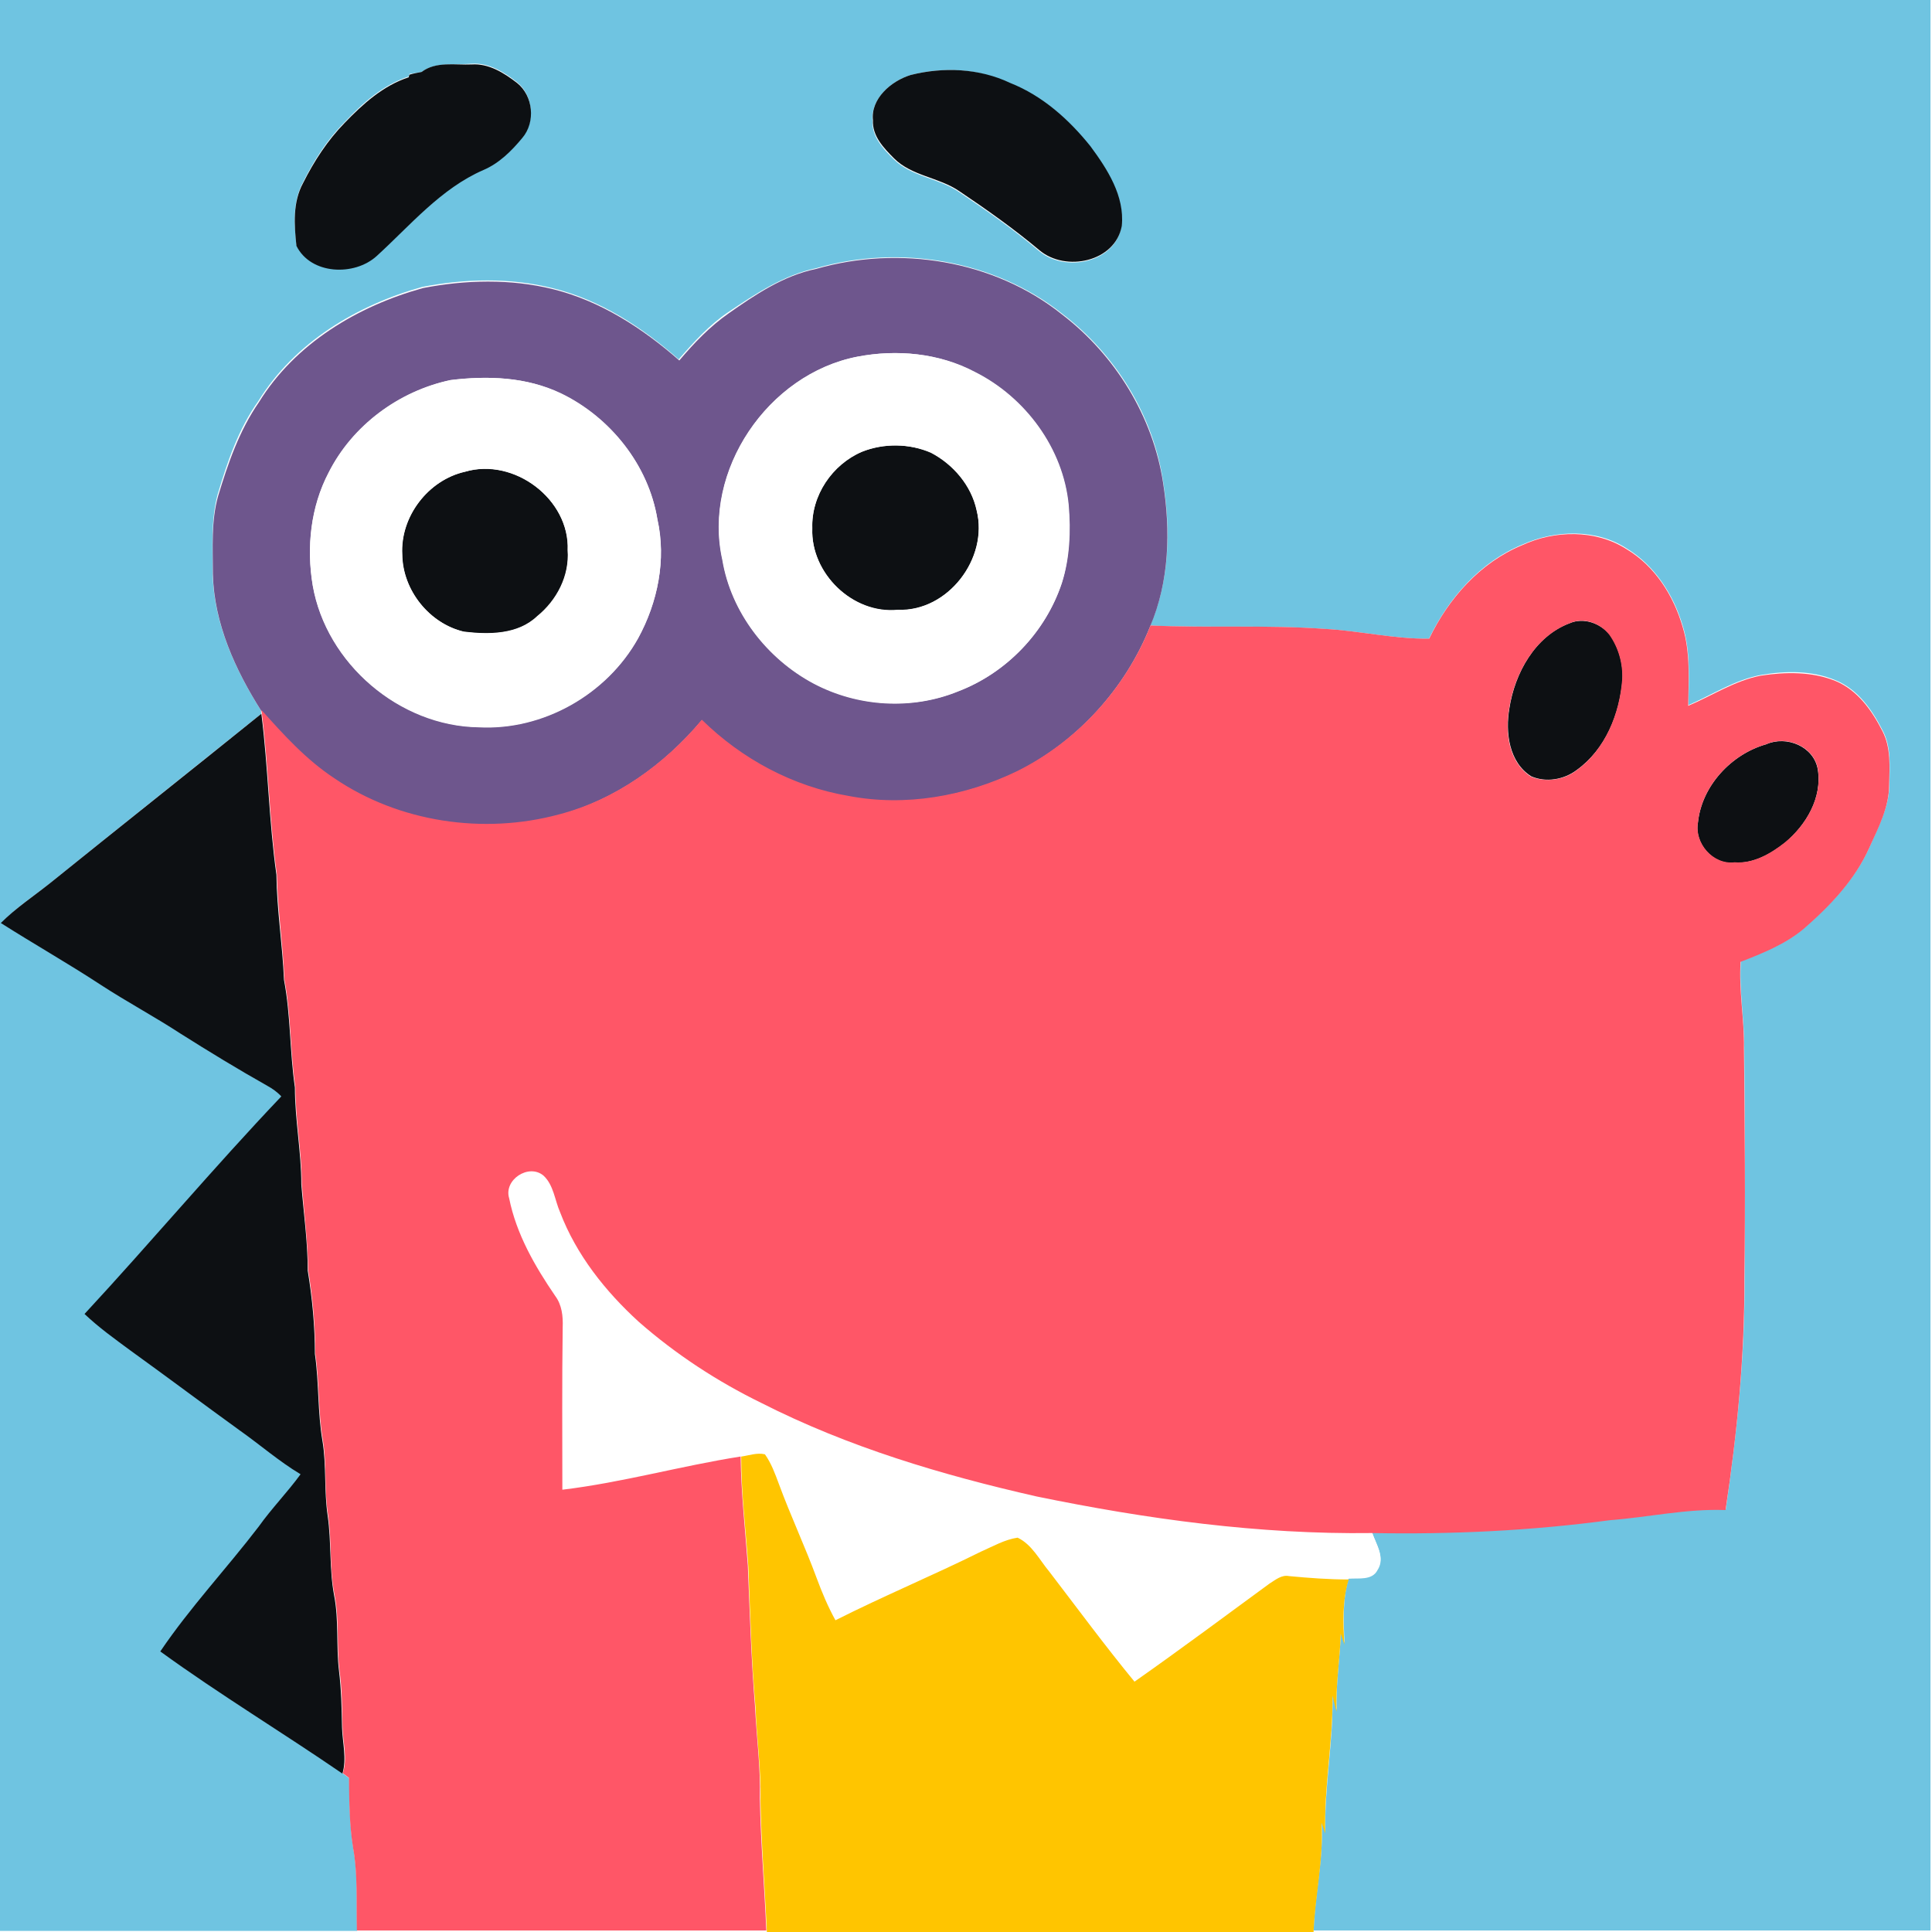
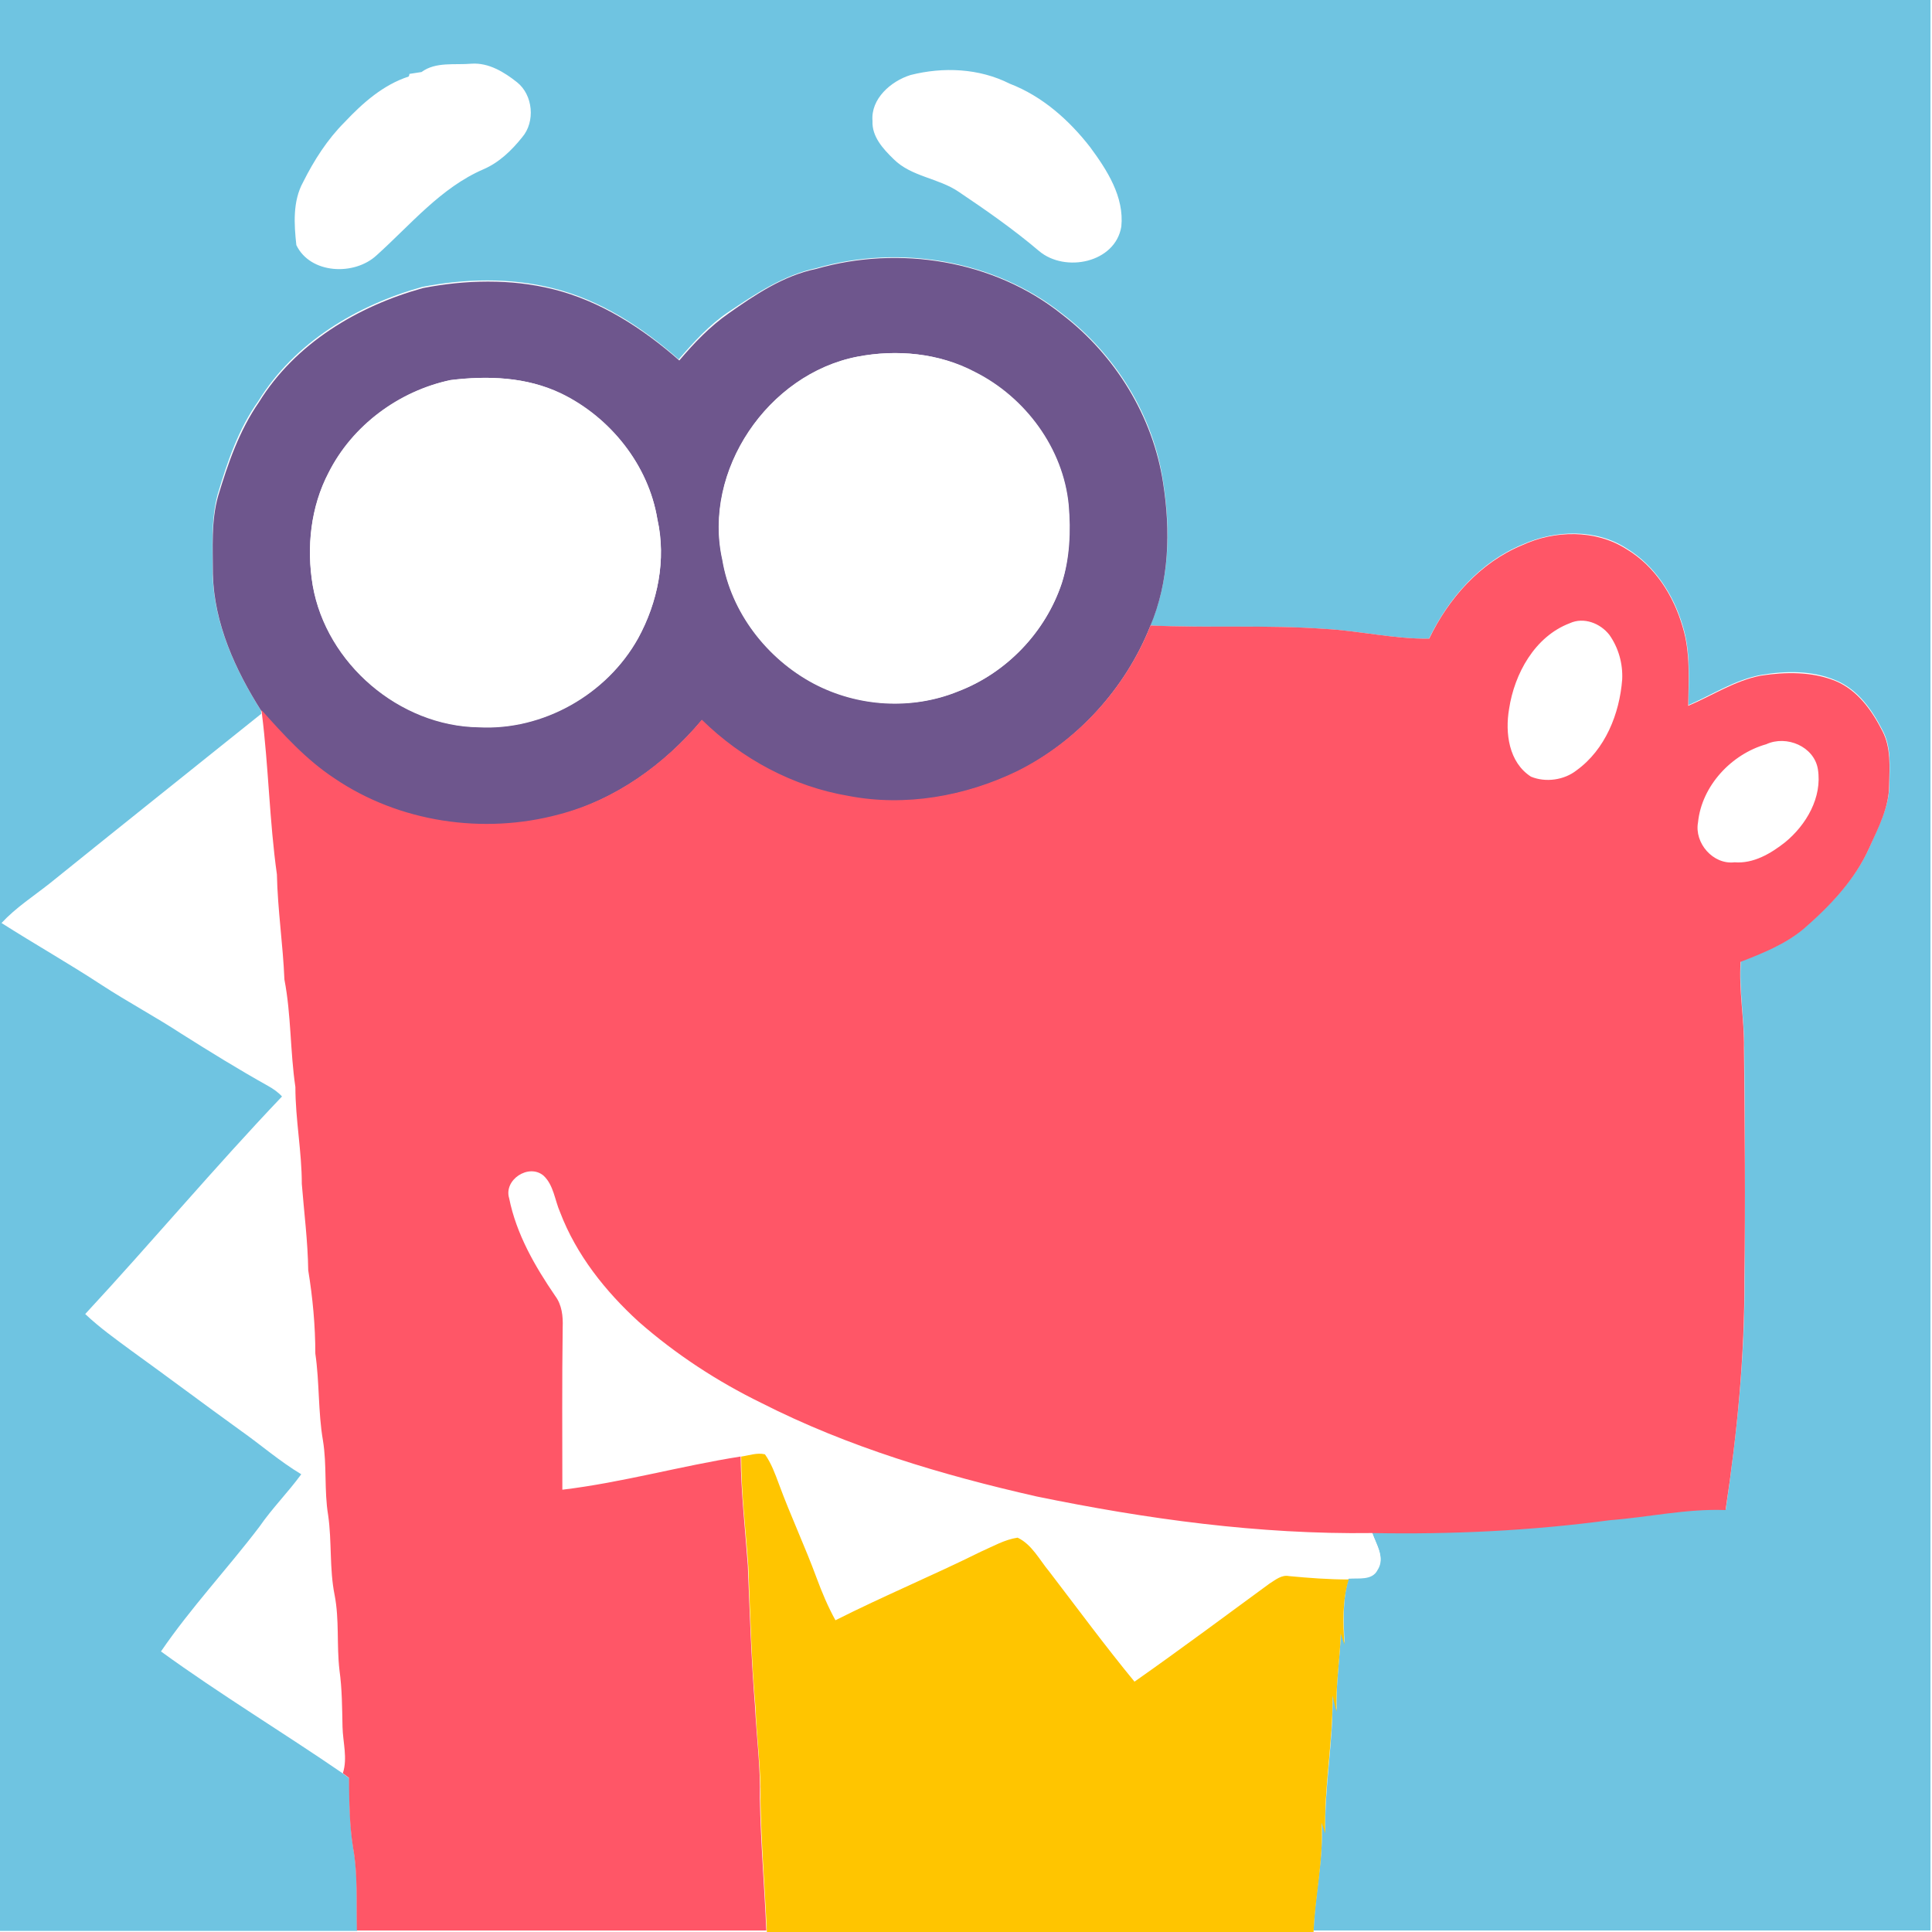
<svg xmlns="http://www.w3.org/2000/svg" width="28" height="28" viewBox="0 0 28 28" fill="none">
  <rect x="0" y="0" width="28" height="28" fill="#333333" stroke="none" />
  <g clip-path="url(#clip0)">
    <rect width="28" height="28" fill="white" />
    <path fill-rule="evenodd" clip-rule="evenodd" d="M0 0H27.978V27.978H19.038C19.055 27.448 19.186 26.929 19.153 26.393C19.175 26.448 19.191 26.497 19.208 26.552C19.191 25.885 19.328 25.219 19.311 24.552C19.333 24.628 19.35 24.705 19.372 24.787C19.355 24.41 19.421 24.033 19.432 23.656C19.448 23.71 19.47 23.76 19.486 23.814C19.47 23.497 19.454 23.175 19.547 22.869C19.689 22.858 19.885 22.896 19.962 22.743C20.076 22.568 19.94 22.377 19.885 22.208C21.038 22.23 22.191 22.175 23.333 22.022C23.891 21.984 24.443 21.852 25.011 21.874C25.175 20.765 25.29 19.639 25.284 18.514C25.295 17.404 25.29 16.295 25.279 15.18C25.279 14.76 25.202 14.344 25.23 13.929C25.552 13.803 25.88 13.678 26.148 13.448C26.53 13.115 26.891 12.738 27.098 12.268C27.224 11.978 27.383 11.688 27.383 11.361C27.388 11.098 27.41 10.82 27.284 10.585C27.131 10.284 26.924 9.989 26.601 9.858C26.262 9.716 25.885 9.721 25.525 9.781C25.142 9.852 24.82 10.066 24.47 10.219C24.475 9.836 24.503 9.443 24.388 9.071C24.257 8.623 23.984 8.197 23.579 7.951C23.137 7.661 22.541 7.678 22.066 7.891C21.454 8.142 20.994 8.667 20.71 9.257C20.202 9.262 19.705 9.142 19.197 9.115C18.355 9.055 17.514 9.104 16.672 9.066C16.951 8.41 16.967 7.678 16.858 6.984C16.716 6.022 16.169 5.137 15.393 4.546C14.41 3.765 13.033 3.541 11.836 3.885C11.361 3.984 10.951 4.257 10.552 4.525C10.279 4.71 10.055 4.956 9.836 5.208C9.306 4.743 8.699 4.344 8.005 4.175C7.388 4.022 6.743 4.038 6.12 4.158C5.175 4.421 4.268 4.962 3.743 5.814C3.454 6.219 3.295 6.694 3.153 7.169C3.055 7.546 3.082 7.934 3.082 8.311C3.098 9.027 3.404 9.699 3.781 10.295L3.787 10.344C2.765 11.164 1.743 11.978 0.727 12.798C0.486 12.989 0.23 13.153 0.022 13.377C0.503 13.683 0.995 13.962 1.47 14.273C1.847 14.519 2.246 14.732 2.623 14.978C3.038 15.24 3.454 15.497 3.885 15.738C3.962 15.781 4.033 15.831 4.087 15.891C3.109 16.918 2.197 18.006 1.235 19.044C1.443 19.241 1.672 19.404 1.902 19.574C2.432 19.956 2.956 20.35 3.486 20.732C3.781 20.94 4.055 21.18 4.366 21.366C4.175 21.628 3.945 21.858 3.76 22.126C3.295 22.738 2.765 23.301 2.333 23.934C3.191 24.557 4.098 25.104 4.973 25.705C5 25.727 5.033 25.749 5.06 25.77C5.066 26.109 5.066 26.454 5.12 26.787C5.191 27.18 5.164 27.585 5.175 27.984H0V0ZM6.109 1.044C6.049 1.055 5.995 1.06 5.934 1.071C5.934 1.082 5.929 1.098 5.923 1.109C5.552 1.23 5.257 1.492 4.995 1.77C4.743 2.022 4.552 2.322 4.393 2.639C4.24 2.918 4.262 3.251 4.295 3.552C4.497 3.973 5.137 4 5.459 3.699C5.951 3.257 6.388 2.721 7.005 2.454C7.235 2.355 7.415 2.18 7.568 1.989C7.76 1.765 7.727 1.377 7.492 1.191C7.306 1.044 7.082 0.907 6.836 0.923C6.59 0.945 6.317 0.891 6.109 1.044ZM13.197 1.087C12.913 1.175 12.617 1.432 12.645 1.754C12.634 1.978 12.798 2.158 12.951 2.306C13.208 2.563 13.601 2.579 13.896 2.781C14.295 3.049 14.694 3.328 15.06 3.639C15.437 3.956 16.164 3.809 16.251 3.284C16.295 2.852 16.044 2.464 15.798 2.131C15.492 1.738 15.104 1.393 14.634 1.213C14.191 0.989 13.672 0.967 13.197 1.087Z" fill="#6FC4E1" />
-     <path fill-rule="evenodd" clip-rule="evenodd" d="M6.11 1.043C6.318 0.885 6.596 0.945 6.837 0.934C7.083 0.918 7.301 1.054 7.493 1.202C7.728 1.388 7.766 1.77 7.569 2C7.416 2.185 7.236 2.366 7.006 2.464C6.389 2.732 5.946 3.267 5.46 3.71C5.137 4.005 4.504 3.983 4.296 3.563C4.263 3.256 4.241 2.929 4.394 2.65C4.553 2.333 4.749 2.032 4.995 1.781C5.258 1.508 5.553 1.24 5.924 1.12C5.924 1.109 5.93 1.093 5.935 1.082C5.99 1.065 6.05 1.054 6.11 1.043ZM13.197 1.087C13.673 0.967 14.192 0.989 14.64 1.202C15.11 1.388 15.493 1.732 15.804 2.12C16.05 2.453 16.301 2.841 16.258 3.273C16.165 3.797 15.443 3.945 15.066 3.628C14.695 3.317 14.301 3.038 13.902 2.77C13.607 2.568 13.214 2.552 12.957 2.295C12.809 2.147 12.64 1.972 12.651 1.743C12.618 1.431 12.913 1.175 13.197 1.087ZM12.493 6.546C12.809 6.42 13.181 6.426 13.493 6.563C13.815 6.732 14.077 7.038 14.154 7.399C14.329 8.093 13.733 8.869 13.012 8.841C12.356 8.907 11.749 8.306 11.771 7.661C11.755 7.18 12.061 6.726 12.493 6.546ZM6.739 6.836C7.449 6.623 8.258 7.235 8.23 7.978C8.258 8.349 8.072 8.705 7.788 8.934C7.504 9.202 7.088 9.202 6.728 9.158C6.225 9.038 5.837 8.557 5.831 8.038C5.799 7.486 6.208 6.956 6.739 6.836ZM22.749 9.032C22.952 8.945 23.192 9.032 23.329 9.196C23.46 9.382 23.525 9.617 23.515 9.841C23.476 10.344 23.269 10.858 22.853 11.158C22.668 11.3 22.405 11.344 22.192 11.251C21.87 11.049 21.815 10.617 21.875 10.267C21.952 9.759 22.247 9.218 22.749 9.032ZM0.728 12.797C1.744 11.978 2.771 11.164 3.788 10.344C3.886 11.12 3.897 11.901 4.006 12.677C4.012 13.185 4.094 13.688 4.116 14.202C4.214 14.716 4.198 15.24 4.274 15.759C4.274 16.229 4.367 16.694 4.367 17.164C4.4 17.579 4.46 17.994 4.46 18.415C4.525 18.814 4.564 19.218 4.564 19.623C4.624 20.038 4.602 20.464 4.673 20.88C4.733 21.24 4.695 21.606 4.749 21.967C4.804 22.349 4.771 22.737 4.842 23.12C4.913 23.481 4.87 23.852 4.913 24.213C4.946 24.486 4.952 24.759 4.957 25.032C4.963 25.256 5.028 25.486 4.963 25.705C4.088 25.104 3.181 24.557 2.323 23.934C2.755 23.295 3.285 22.732 3.749 22.125C3.935 21.863 4.165 21.628 4.356 21.366C4.045 21.18 3.771 20.94 3.476 20.732C2.946 20.349 2.422 19.956 1.891 19.573C1.662 19.404 1.432 19.24 1.225 19.043C2.187 18.005 3.099 16.918 4.077 15.89C4.017 15.825 3.946 15.776 3.875 15.737C3.449 15.497 3.028 15.24 2.613 14.978C2.236 14.732 1.837 14.519 1.46 14.273C0.984 13.961 0.493 13.683 0.012 13.377C0.23 13.158 0.487 12.989 0.728 12.797ZM25.596 10.787C25.892 10.655 26.29 10.819 26.345 11.153C26.411 11.562 26.176 11.956 25.87 12.213C25.662 12.377 25.411 12.519 25.137 12.502C24.826 12.541 24.553 12.224 24.607 11.923C24.662 11.388 25.094 10.929 25.596 10.787Z" fill="#0D1013" />
    <path fill-rule="evenodd" clip-rule="evenodd" d="M11.834 3.896C13.031 3.552 14.408 3.77 15.391 4.557C16.162 5.147 16.708 6.033 16.856 6.994C16.965 7.688 16.949 8.421 16.67 9.076C16.309 9.983 15.61 10.748 14.741 11.186C13.987 11.546 13.118 11.705 12.293 11.546C11.49 11.41 10.746 11.011 10.167 10.443C9.626 11.087 8.916 11.595 8.096 11.814C7.003 12.115 5.779 11.929 4.839 11.29C4.435 11.022 4.107 10.661 3.785 10.3C3.408 9.705 3.102 9.033 3.085 8.317C3.085 7.94 3.058 7.552 3.162 7.186C3.304 6.716 3.468 6.24 3.752 5.83C4.277 4.978 5.184 4.437 6.129 4.175C6.746 4.055 7.397 4.038 8.014 4.191C8.703 4.361 9.315 4.759 9.845 5.224C10.058 4.973 10.287 4.732 10.561 4.541C10.943 4.273 11.353 3.994 11.834 3.896ZM12.424 5.169C11.129 5.421 10.178 6.82 10.468 8.115C10.594 8.874 11.113 9.546 11.79 9.907C12.43 10.246 13.211 10.295 13.883 10.022C14.583 9.754 15.151 9.164 15.386 8.453C15.501 8.093 15.511 7.705 15.484 7.328C15.408 6.503 14.856 5.759 14.123 5.393C13.604 5.115 12.992 5.06 12.424 5.169ZM6.528 5.508C5.779 5.667 5.107 6.164 4.763 6.847C4.501 7.344 4.44 7.929 4.533 8.481C4.73 9.612 5.79 10.519 6.938 10.535C7.867 10.585 8.796 10.06 9.249 9.246C9.533 8.727 9.659 8.109 9.528 7.524C9.397 6.738 8.845 6.044 8.129 5.699C7.632 5.464 7.063 5.442 6.528 5.508Z" fill="#6E568D" />
    <path fill-rule="evenodd" clip-rule="evenodd" d="M12.428 5.17C12.997 5.061 13.609 5.115 14.128 5.389C14.86 5.755 15.412 6.498 15.489 7.323C15.521 7.7 15.505 8.088 15.39 8.449C15.155 9.159 14.587 9.755 13.887 10.017C13.221 10.29 12.434 10.241 11.794 9.902C11.117 9.542 10.598 8.875 10.472 8.11C10.182 6.82 11.133 5.421 12.428 5.17ZM12.494 6.547C12.062 6.733 11.756 7.181 11.773 7.656C11.745 8.307 12.357 8.902 13.013 8.837C13.74 8.864 14.33 8.093 14.155 7.394C14.079 7.033 13.816 6.727 13.494 6.558C13.182 6.427 12.811 6.421 12.494 6.547ZM6.532 5.509C7.068 5.443 7.636 5.46 8.128 5.705C8.844 6.05 9.401 6.738 9.527 7.531C9.658 8.11 9.532 8.733 9.248 9.252C8.795 10.066 7.871 10.591 6.937 10.541C5.789 10.525 4.729 9.618 4.532 8.487C4.439 7.935 4.505 7.35 4.762 6.853C5.111 6.165 5.784 5.667 6.532 5.509ZM6.74 6.837C6.204 6.957 5.8 7.487 5.827 8.033C5.833 8.552 6.221 9.039 6.723 9.154C7.084 9.197 7.505 9.197 7.784 8.93C8.068 8.7 8.254 8.345 8.226 7.973C8.259 7.236 7.45 6.629 6.74 6.837ZM7.385 17.367C7.308 17.099 7.669 16.858 7.882 17.039C8.03 17.175 8.046 17.394 8.122 17.569C8.357 18.186 8.778 18.716 9.264 19.159C9.805 19.623 10.401 20.017 11.04 20.334C12.297 20.973 13.658 21.378 15.03 21.689C16.625 22.022 18.254 22.241 19.887 22.219C19.948 22.389 20.079 22.58 19.964 22.755C19.887 22.908 19.691 22.869 19.549 22.88C19.259 22.88 18.975 22.864 18.685 22.831C18.576 22.809 18.488 22.886 18.401 22.941C17.751 23.416 17.101 23.897 16.445 24.361C16.019 23.842 15.62 23.301 15.21 22.766C15.068 22.596 14.959 22.372 14.751 22.274C14.56 22.301 14.39 22.399 14.221 22.476C13.521 22.82 12.806 23.121 12.111 23.471C12.002 23.274 11.915 23.066 11.838 22.858C11.669 22.399 11.461 21.957 11.292 21.498C11.237 21.35 11.182 21.197 11.09 21.066C10.975 21.039 10.855 21.082 10.745 21.099C9.882 21.235 9.035 21.476 8.161 21.58C8.161 20.793 8.155 20.012 8.166 19.225C8.172 19.066 8.155 18.902 8.057 18.771C7.756 18.35 7.489 17.88 7.385 17.367Z" fill="white" />
    <path fill-rule="evenodd" clip-rule="evenodd" d="M22.062 7.901C22.532 7.683 23.128 7.672 23.576 7.961C23.986 8.207 24.254 8.633 24.385 9.082C24.5 9.453 24.472 9.847 24.467 10.229C24.816 10.082 25.144 9.863 25.521 9.792C25.877 9.737 26.259 9.732 26.598 9.868C26.92 10 27.128 10.295 27.281 10.595C27.407 10.836 27.385 11.114 27.379 11.371C27.379 11.699 27.226 11.989 27.095 12.278C26.887 12.748 26.527 13.125 26.144 13.459C25.877 13.683 25.549 13.814 25.226 13.94C25.199 14.36 25.281 14.775 25.275 15.191C25.286 16.3 25.297 17.415 25.281 18.524C25.286 19.65 25.177 20.77 25.008 21.885C24.445 21.863 23.893 21.989 23.33 22.032C22.188 22.185 21.035 22.24 19.882 22.218C18.248 22.24 16.62 22.016 15.024 21.688C13.652 21.377 12.292 20.972 11.035 20.333C10.396 20.021 9.795 19.628 9.259 19.158C8.773 18.715 8.352 18.185 8.117 17.568C8.04 17.393 8.024 17.174 7.877 17.038C7.663 16.858 7.297 17.098 7.379 17.366C7.483 17.885 7.751 18.349 8.046 18.781C8.144 18.912 8.161 19.076 8.155 19.235C8.144 20.021 8.15 20.803 8.15 21.59C9.019 21.486 9.866 21.245 10.734 21.109C10.74 21.639 10.8 22.163 10.838 22.688C10.866 23.366 10.887 24.049 10.942 24.726C10.964 25.174 11.024 25.617 11.013 26.065C11.024 26.704 11.079 27.338 11.106 27.978H5.172C5.161 27.579 5.188 27.174 5.117 26.781C5.062 26.442 5.062 26.103 5.057 25.765C5.029 25.743 4.997 25.721 4.969 25.699C5.04 25.48 4.969 25.251 4.964 25.027C4.958 24.754 4.958 24.48 4.92 24.207C4.877 23.841 4.92 23.475 4.849 23.114C4.773 22.732 4.811 22.344 4.756 21.961C4.696 21.601 4.74 21.235 4.68 20.874C4.609 20.459 4.631 20.032 4.57 19.617C4.57 19.213 4.532 18.808 4.467 18.409C4.461 17.989 4.407 17.573 4.374 17.158C4.374 16.688 4.281 16.224 4.281 15.754C4.204 15.235 4.221 14.71 4.122 14.196C4.101 13.688 4.024 13.185 4.013 12.672C3.904 11.896 3.893 11.114 3.795 10.338L3.789 10.289C4.111 10.65 4.439 11.011 4.844 11.278C5.784 11.918 7.008 12.098 8.101 11.803C8.92 11.59 9.631 11.076 10.172 10.431C10.751 11 11.494 11.399 12.297 11.535C13.122 11.694 13.991 11.54 14.745 11.174C15.62 10.737 16.314 9.972 16.674 9.065C17.516 9.103 18.363 9.054 19.199 9.114C19.707 9.142 20.204 9.262 20.713 9.256C20.991 8.677 21.45 8.153 22.062 7.901ZM22.751 9.032C22.243 9.224 21.948 9.765 21.871 10.273C21.811 10.623 21.866 11.049 22.188 11.256C22.401 11.344 22.669 11.306 22.849 11.164C23.265 10.863 23.472 10.344 23.51 9.847C23.521 9.617 23.456 9.388 23.325 9.202C23.193 9.032 22.953 8.939 22.751 9.032ZM25.598 10.786C25.095 10.928 24.663 11.387 24.609 11.918C24.554 12.218 24.827 12.535 25.139 12.497C25.412 12.519 25.663 12.371 25.871 12.207C26.177 11.956 26.412 11.557 26.346 11.147C26.292 10.819 25.893 10.65 25.598 10.786Z" fill="#FF5667" />
    <path fill-rule="evenodd" clip-rule="evenodd" d="M10.742 21.11C10.857 21.093 10.972 21.05 11.086 21.077C11.179 21.208 11.234 21.361 11.289 21.509C11.458 21.968 11.666 22.41 11.835 22.869C11.912 23.077 11.999 23.285 12.108 23.482C12.802 23.132 13.524 22.831 14.218 22.487C14.393 22.41 14.562 22.312 14.748 22.285C14.955 22.383 15.065 22.607 15.207 22.777C15.617 23.312 16.015 23.853 16.442 24.372C17.103 23.908 17.748 23.427 18.398 22.951C18.485 22.897 18.573 22.82 18.682 22.842C18.966 22.869 19.256 22.891 19.546 22.891C19.453 23.197 19.463 23.52 19.485 23.837C19.469 23.782 19.447 23.727 19.431 23.678C19.42 24.055 19.354 24.432 19.371 24.809C19.349 24.733 19.332 24.651 19.311 24.574C19.321 25.241 19.185 25.908 19.207 26.574C19.19 26.52 19.168 26.465 19.152 26.416C19.185 26.946 19.059 27.471 19.037 28.001H11.114C11.086 27.361 11.032 26.727 11.021 26.088C11.032 25.64 10.966 25.192 10.95 24.749C10.89 24.072 10.873 23.389 10.846 22.711C10.808 22.165 10.742 21.64 10.742 21.11Z" fill="#FFC500" />
  </g>
  <defs>
    <clipPath id="clip0">
      <rect width="28" height="28" fill="white" />
    </clipPath>
  </defs>
</svg>